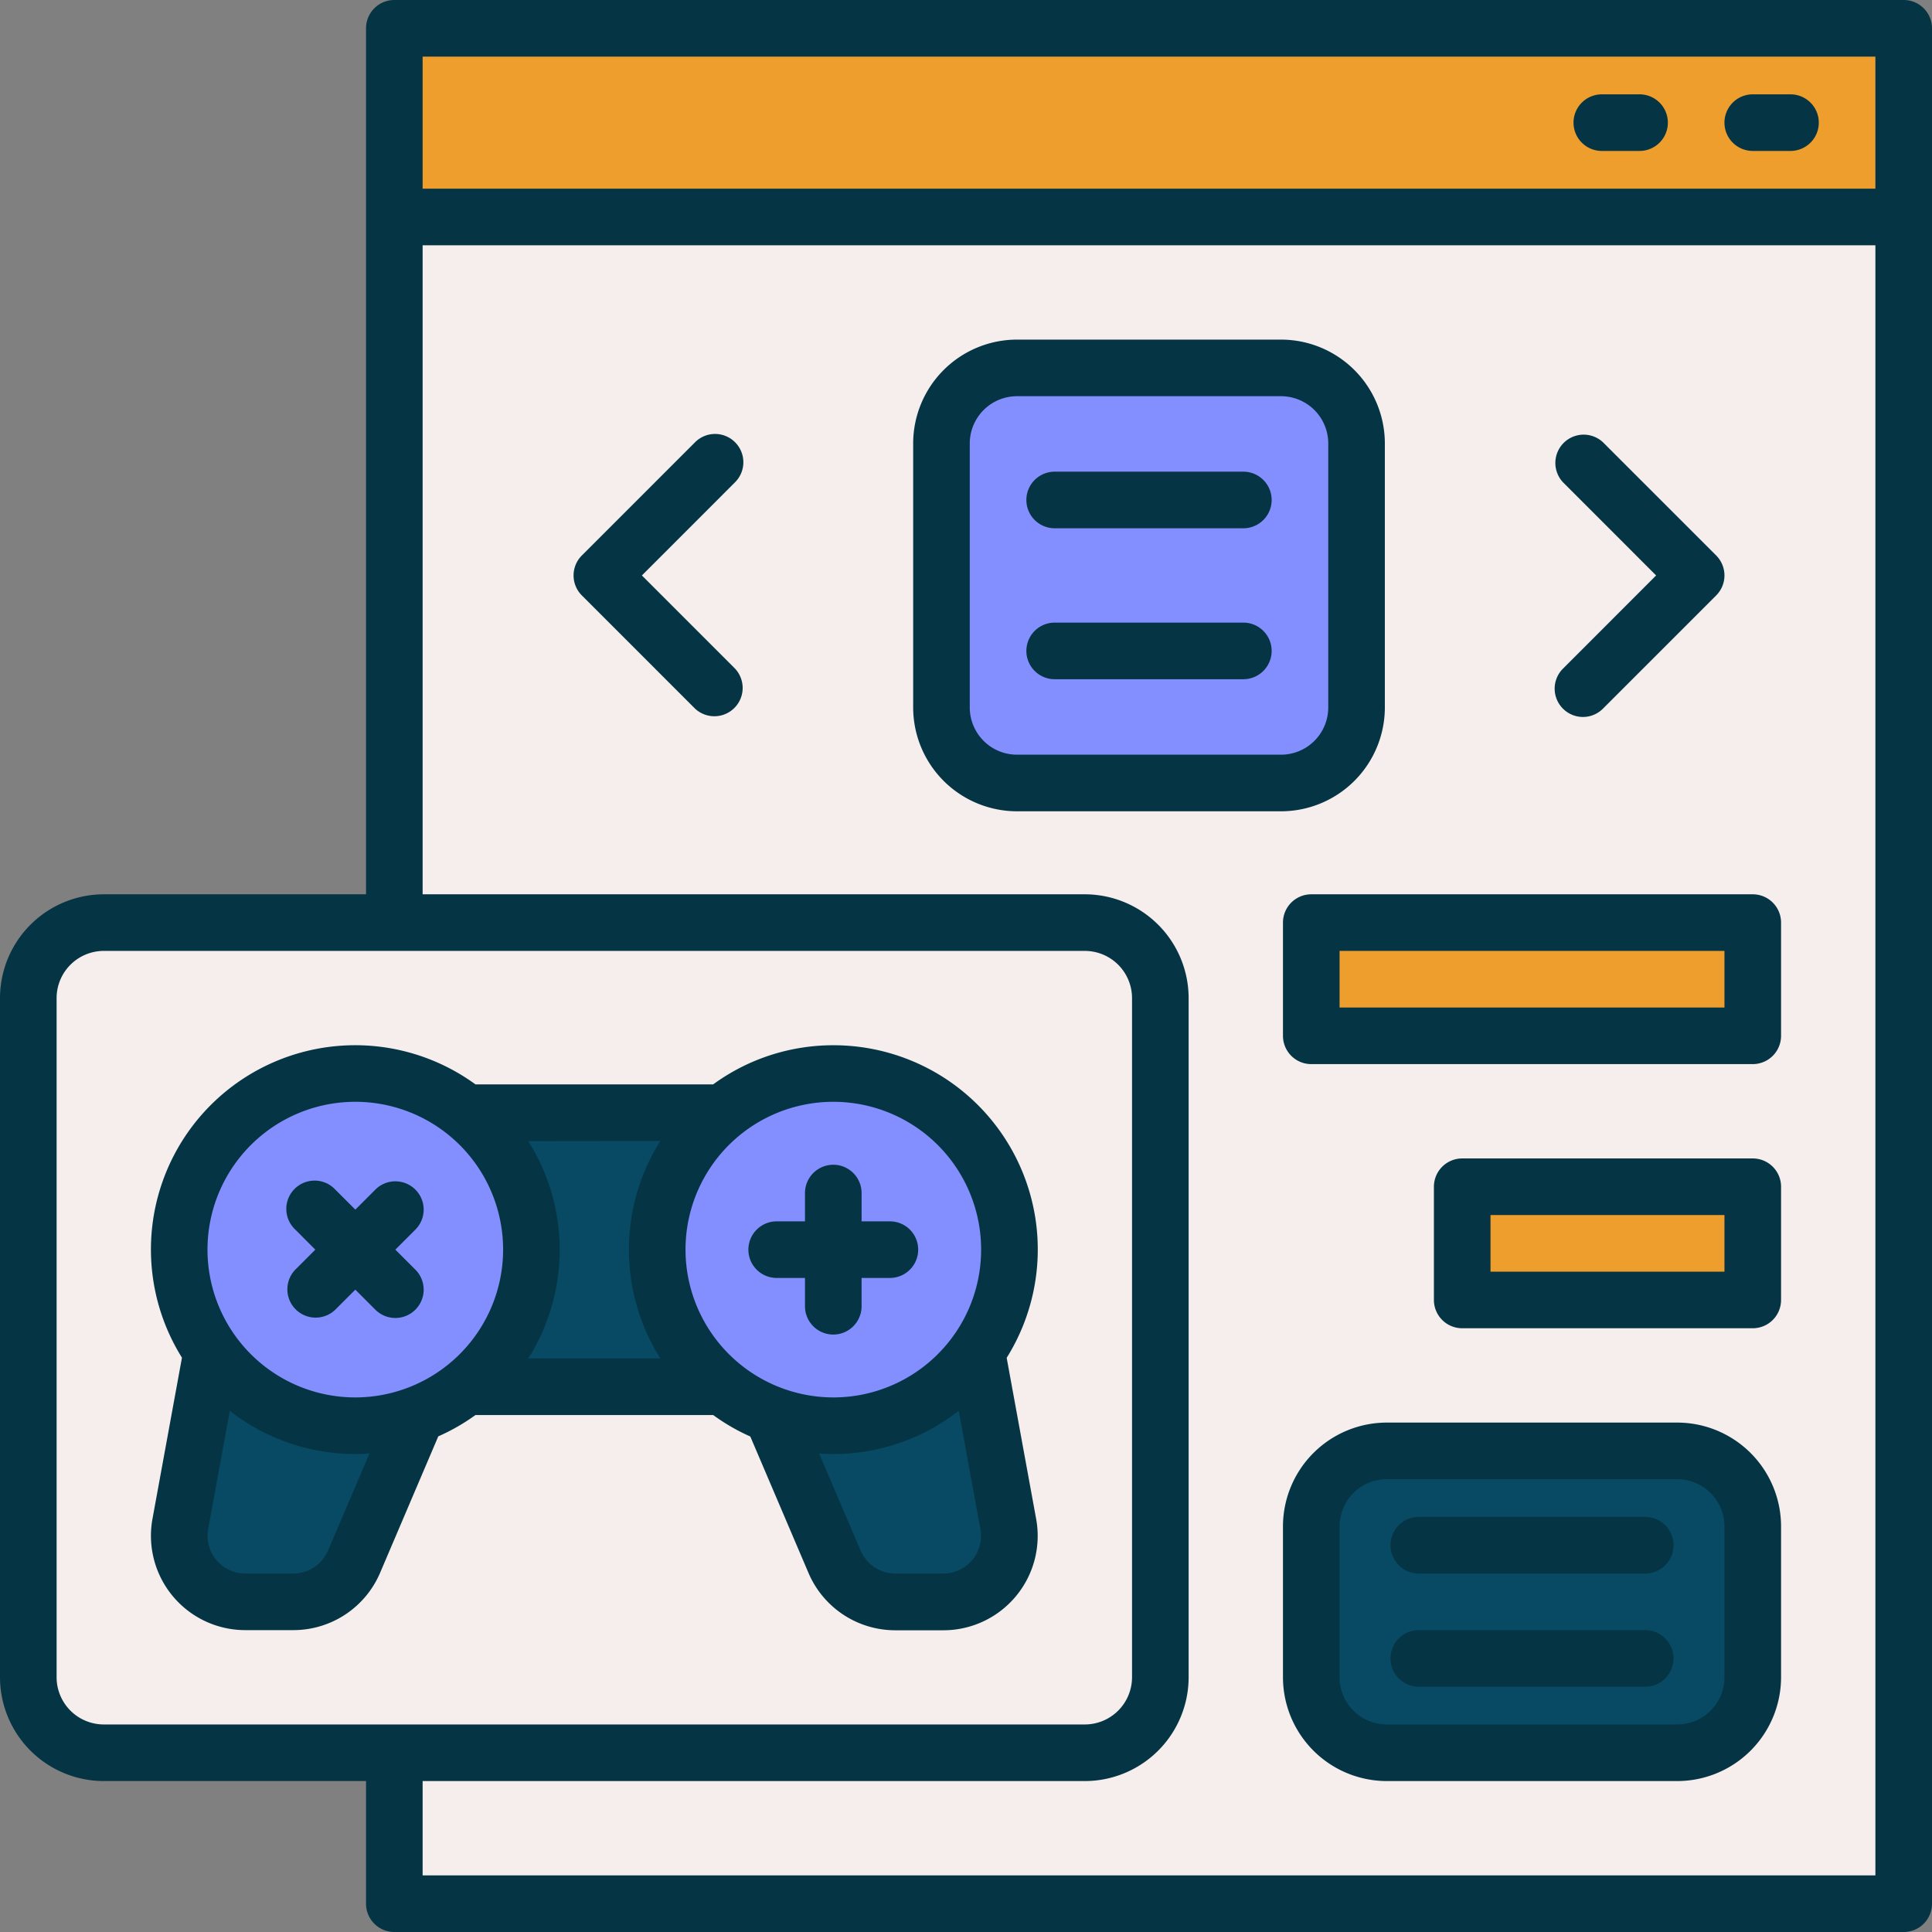
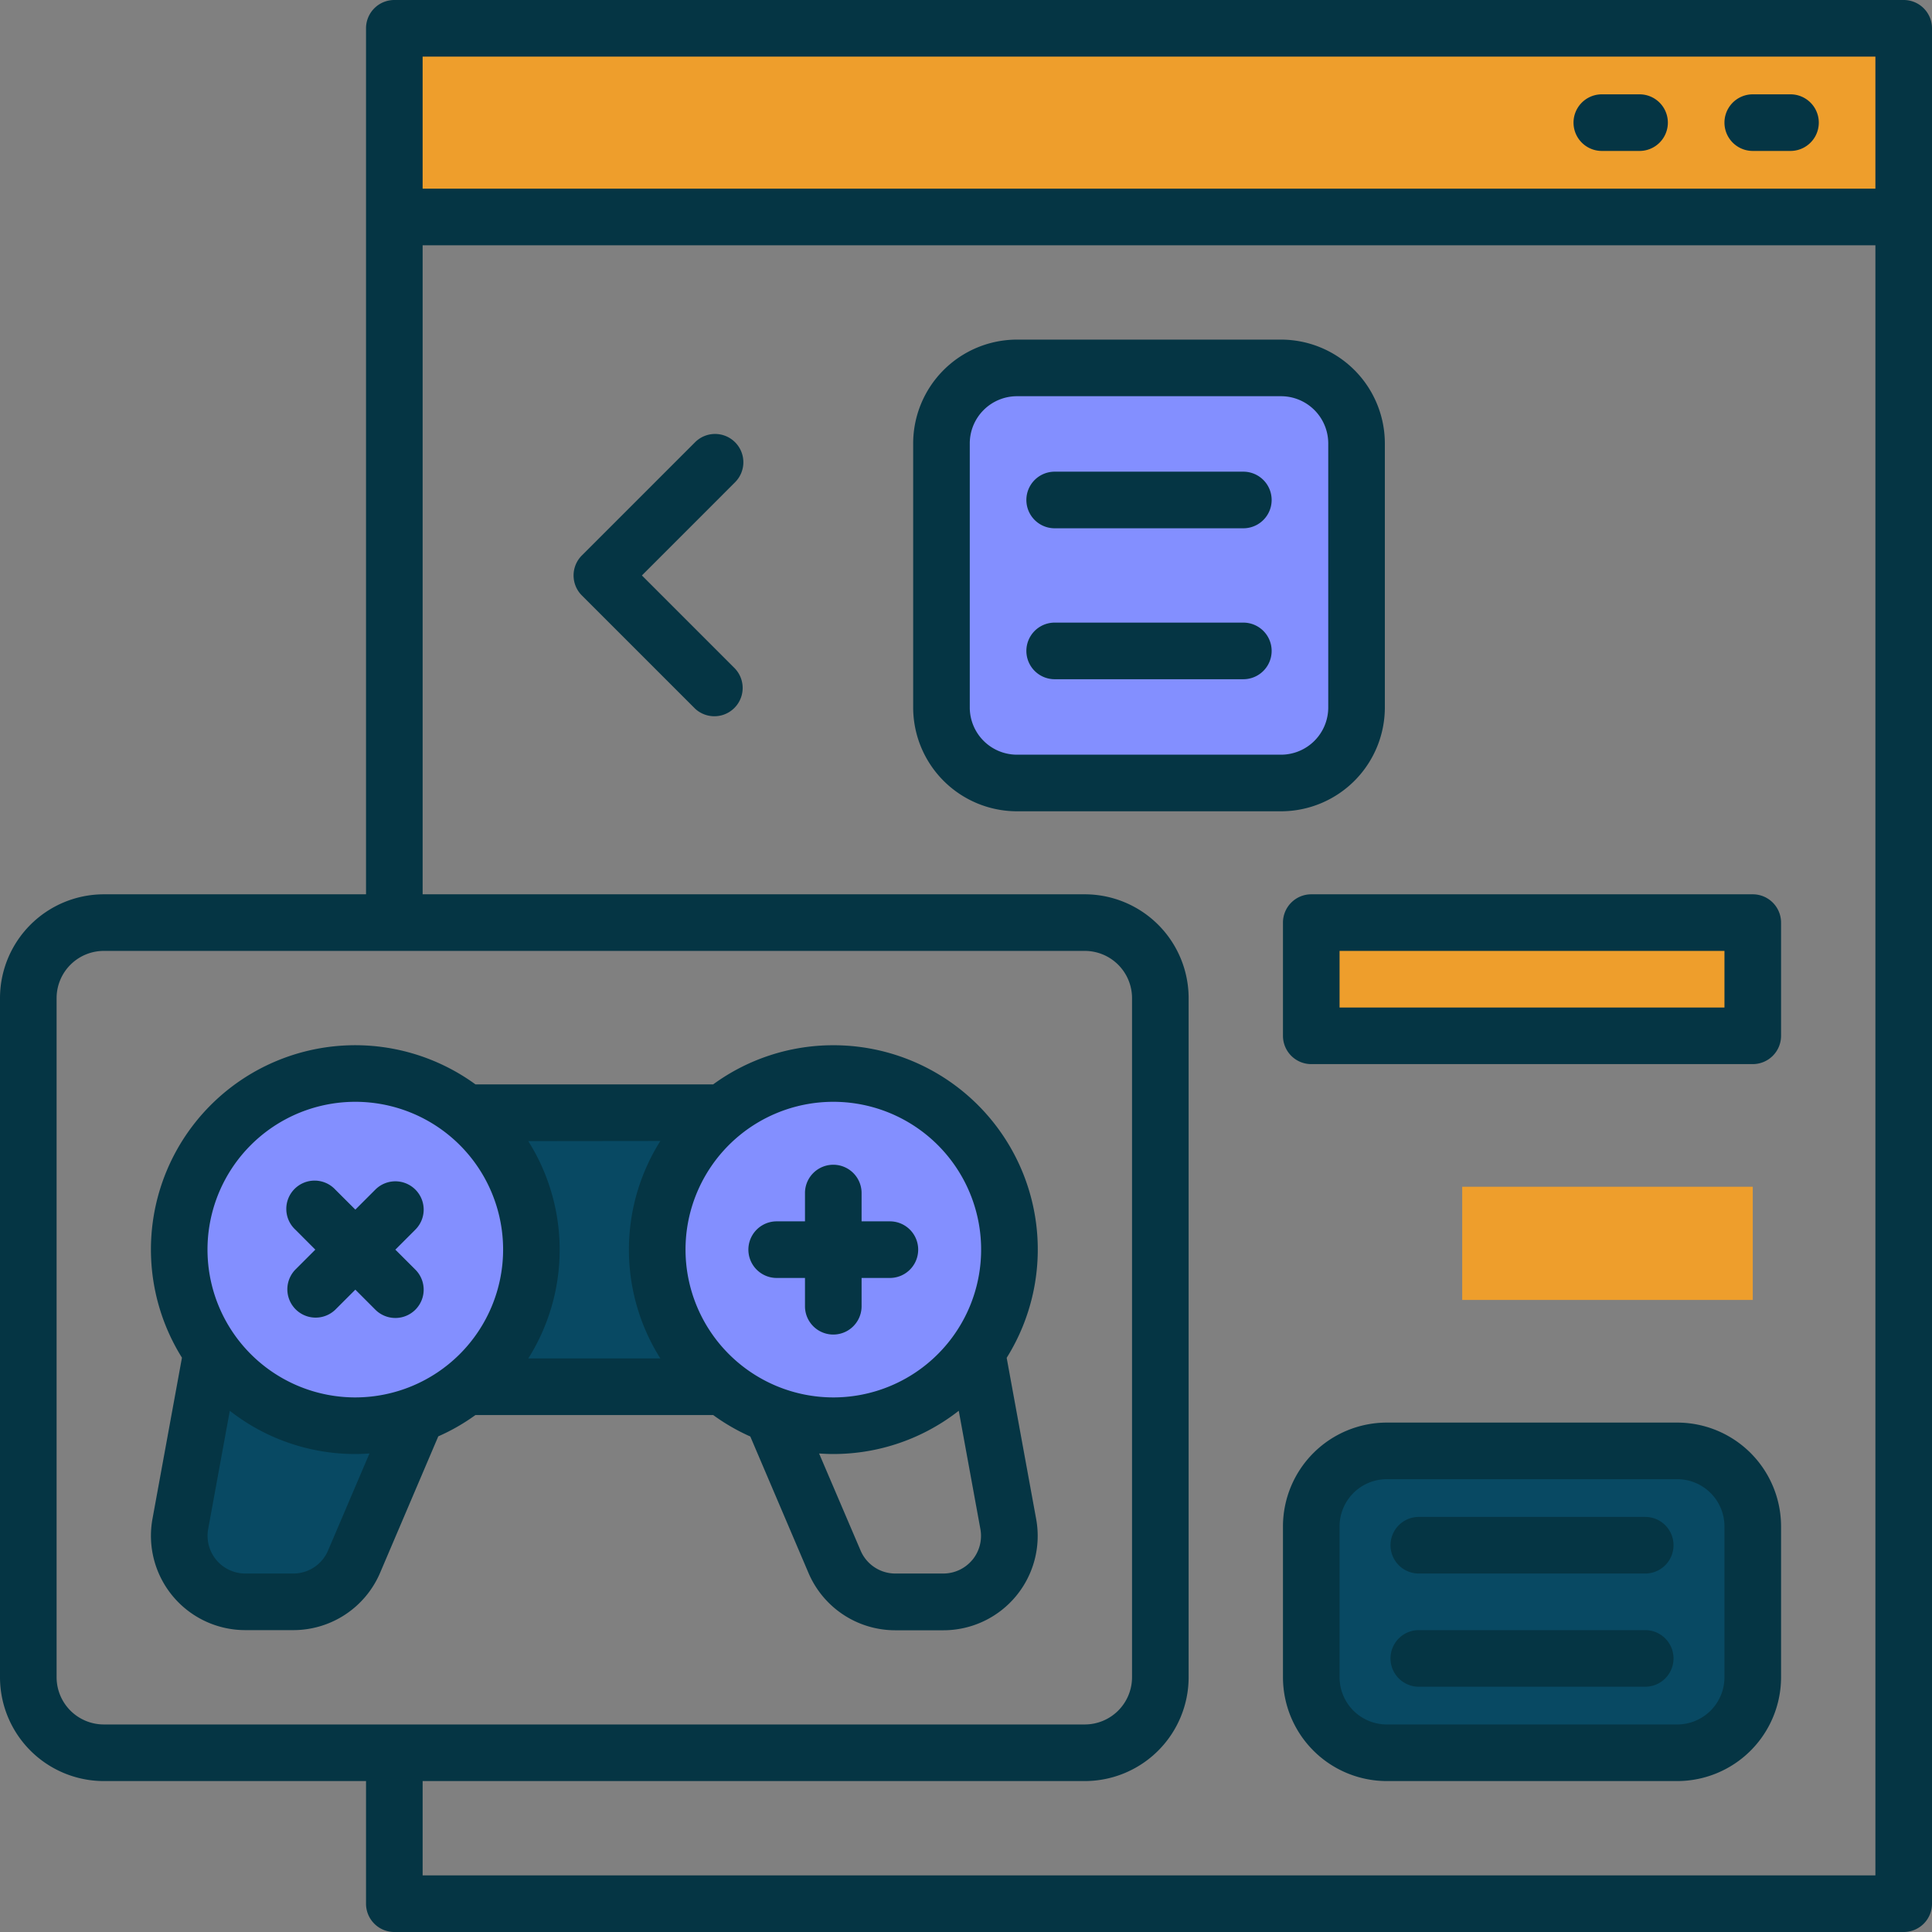
<svg xmlns="http://www.w3.org/2000/svg" id="OBJECT" viewBox="0 0 512 512">
  <rect x="0" y="0" width="512" height="512" fill="#808080" stroke="none" />
  <defs>
    <style>.cls-1{fill:#f5eeec;}.cls-2{fill:#ee9e2c;}.cls-3{fill:#838fff;}.cls-4{fill:#084963;}.cls-5{fill:#053544;}</style>
  </defs>
-   <rect class="cls-1" x="104.5" y="7.5" width="400" height="497" />
  <rect class="cls-2" x="104.5" y="7.5" width="400" height="50" />
  <rect class="cls-3" x="249.5" y="97.5" width="110" height="110" rx="20" />
-   <rect class="cls-1" x="7.5" y="244.5" width="300" height="220" rx="20" />
  <rect class="cls-4" x="87.5" y="294.87" width="140" height="72.59" />
-   <path class="cls-4" d="M250,424.5H237.27a17.5,17.5,0,0,1-16.1-10.63l-31.76-74.46h66l11.78,64.44A17.5,17.5,0,0,1,250,424.5Z" />
  <circle class="cls-3" cx="220.83" cy="331.17" r="46.67" />
  <path class="cls-4" d="M65,424.5H77.73a17.5,17.5,0,0,0,16.1-10.63l31.76-74.46h-66L47.79,403.85A17.5,17.5,0,0,0,65,424.5Z" />
  <circle class="cls-3" cx="94.17" cy="331.17" r="46.67" />
  <rect class="cls-2" x="347.5" y="244.5" width="117" height="30" />
  <rect class="cls-2" x="387.5" y="314.5" width="77" height="30" />
  <rect class="cls-4" x="347.5" y="384.5" width="117" height="80" rx="20" />
  <path class="cls-5" d="M220.83,277A53.92,53.92,0,0,0,189,287.37H126A54.13,54.13,0,0,0,48.22,359.8l-7.81,42.7A25,25,0,0,0,65,432H77.73a25,25,0,0,0,23-15.19l15.42-36.16A53.72,53.72,0,0,0,126,375h63a53.72,53.72,0,0,0,9.84,5.69l15.42,36.16a25,25,0,0,0,23,15.19H250a25,25,0,0,0,24.59-29.5l-7.81-42.7A54.13,54.13,0,0,0,220.83,277ZM175,302.37A54,54,0,0,0,175,360H140a54,54,0,0,0,0-57.59ZM86.93,410.92a10,10,0,0,1-9.2,6.08H65a10,10,0,0,1-9.83-11.8l5.73-31.33a53.9,53.9,0,0,0,33.27,11.46c1.26,0,2.5-.06,3.74-.14Zm7.24-40.59a39.17,39.17,0,1,1,39.16-39.16A39.21,39.21,0,0,1,94.17,370.33Zm87.5-39.16a39.17,39.17,0,1,1,39.16,39.16A39.21,39.21,0,0,1,181.67,331.17Zm76,82.23A10,10,0,0,1,250,417H237.27a10,10,0,0,1-9.2-6.08l-11-25.73c1.24.08,2.48.14,3.74.14a53.9,53.9,0,0,0,33.27-11.46l5.73,31.33A10,10,0,0,1,257.68,413.4Z" />
  <path class="cls-5" d="M228.33,346.17v-7.5h7.5a7.5,7.5,0,0,0,0-15h-7.5v-7.5a7.5,7.5,0,0,0-15,0v7.5h-7.5a7.5,7.5,0,1,0,0,15h7.5v7.5a7.5,7.5,0,0,0,15,0Z" />
  <path class="cls-5" d="M110.08,315.26a7.5,7.5,0,0,0-10.61,0l-5.3,5.3-5.31-5.3a7.5,7.5,0,1,0-10.6,10.6l5.3,5.31-5.3,5.3a7.5,7.5,0,0,0,10.6,10.61l5.31-5.31,5.3,5.31a7.5,7.5,0,0,0,10.61-10.61l-5.31-5.3,5.31-5.31A7.49,7.49,0,0,0,110.08,315.26Z" />
  <path class="cls-5" d="M367,187.5v-70A27.54,27.54,0,0,0,339.5,90h-70A27.54,27.54,0,0,0,242,117.5v70A27.54,27.54,0,0,0,269.5,215h70A27.54,27.54,0,0,0,367,187.5Zm-15,0A12.52,12.52,0,0,1,339.5,200h-70A12.52,12.52,0,0,1,257,187.5v-70A12.52,12.52,0,0,1,269.5,105h70A12.52,12.52,0,0,1,352,117.5Z" />
  <path class="cls-5" d="M329.5,165h-50a7.5,7.5,0,0,0,0,15h50a7.5,7.5,0,0,0,0-15Z" />
  <path class="cls-5" d="M329.5,125h-50a7.5,7.5,0,0,0,0,15h50a7.5,7.5,0,0,0,0-15Z" />
  <path class="cls-5" d="M504.5,0h-400A7.5,7.5,0,0,0,97,7.5V237H27.5A27.54,27.54,0,0,0,0,264.5v180A27.54,27.54,0,0,0,27.5,472H97v32.5a7.5,7.5,0,0,0,7.5,7.5h400a7.5,7.5,0,0,0,7.5-7.5V7.5A7.5,7.5,0,0,0,504.5,0ZM497,15V50H112V15ZM15,444.5v-180A12.52,12.52,0,0,1,27.5,252h260A12.52,12.52,0,0,1,300,264.5v180A12.52,12.52,0,0,1,287.5,457H27.5A12.52,12.52,0,0,1,15,444.5ZM112,497V472H287.5A27.54,27.54,0,0,0,315,444.5v-180A27.54,27.54,0,0,0,287.5,237H112V65H497V497Z" />
  <path class="cls-5" d="M424.5,40h10a7.5,7.5,0,0,0,0-15h-10a7.5,7.5,0,0,0,0,15Z" />
  <path class="cls-5" d="M464.5,40h10a7.5,7.5,0,0,0,0-15h-10a7.5,7.5,0,0,0,0,15Z" />
-   <path class="cls-5" d="M414.2,187.8a7.48,7.48,0,0,0,10.6,0l30-30a7.49,7.49,0,0,0,0-10.6l-30-30a7.5,7.5,0,0,0-10.6,10.6l24.69,24.7L414.2,177.2A7.49,7.49,0,0,0,414.2,187.8Z" />
  <path class="cls-5" d="M194.8,117.2a7.49,7.49,0,0,0-10.6,0l-30,30a7.49,7.49,0,0,0,0,10.6l30,30a7.5,7.5,0,0,0,10.6-10.6l-24.69-24.7,24.69-24.7A7.49,7.49,0,0,0,194.8,117.2Z" />
  <path class="cls-5" d="M464.5,237h-117a7.5,7.5,0,0,0-7.5,7.5v30a7.5,7.5,0,0,0,7.5,7.5h117a7.5,7.5,0,0,0,7.5-7.5v-30A7.5,7.5,0,0,0,464.5,237ZM457,267H355V252H457Z" />
-   <path class="cls-5" d="M464.5,307h-77a7.5,7.5,0,0,0-7.5,7.5v30a7.5,7.5,0,0,0,7.5,7.5h77a7.5,7.5,0,0,0,7.5-7.5v-30A7.5,7.5,0,0,0,464.5,307ZM457,337H395V322h62Z" />
  <path class="cls-5" d="M444.5,377h-77A27.54,27.54,0,0,0,340,404.5v40A27.54,27.54,0,0,0,367.5,472h77A27.54,27.54,0,0,0,472,444.5v-40A27.54,27.54,0,0,0,444.5,377ZM457,444.5A12.52,12.52,0,0,1,444.5,457h-77A12.52,12.52,0,0,1,355,444.5v-40A12.52,12.52,0,0,1,367.5,392h77A12.52,12.52,0,0,1,457,404.5Z" />
  <path class="cls-5" d="M436,402H376a7.5,7.5,0,0,0,0,15h60a7.5,7.5,0,0,0,0-15Z" />
  <path class="cls-5" d="M436,432H376a7.5,7.5,0,0,0,0,15h60a7.5,7.5,0,0,0,0-15Z" />
</svg>